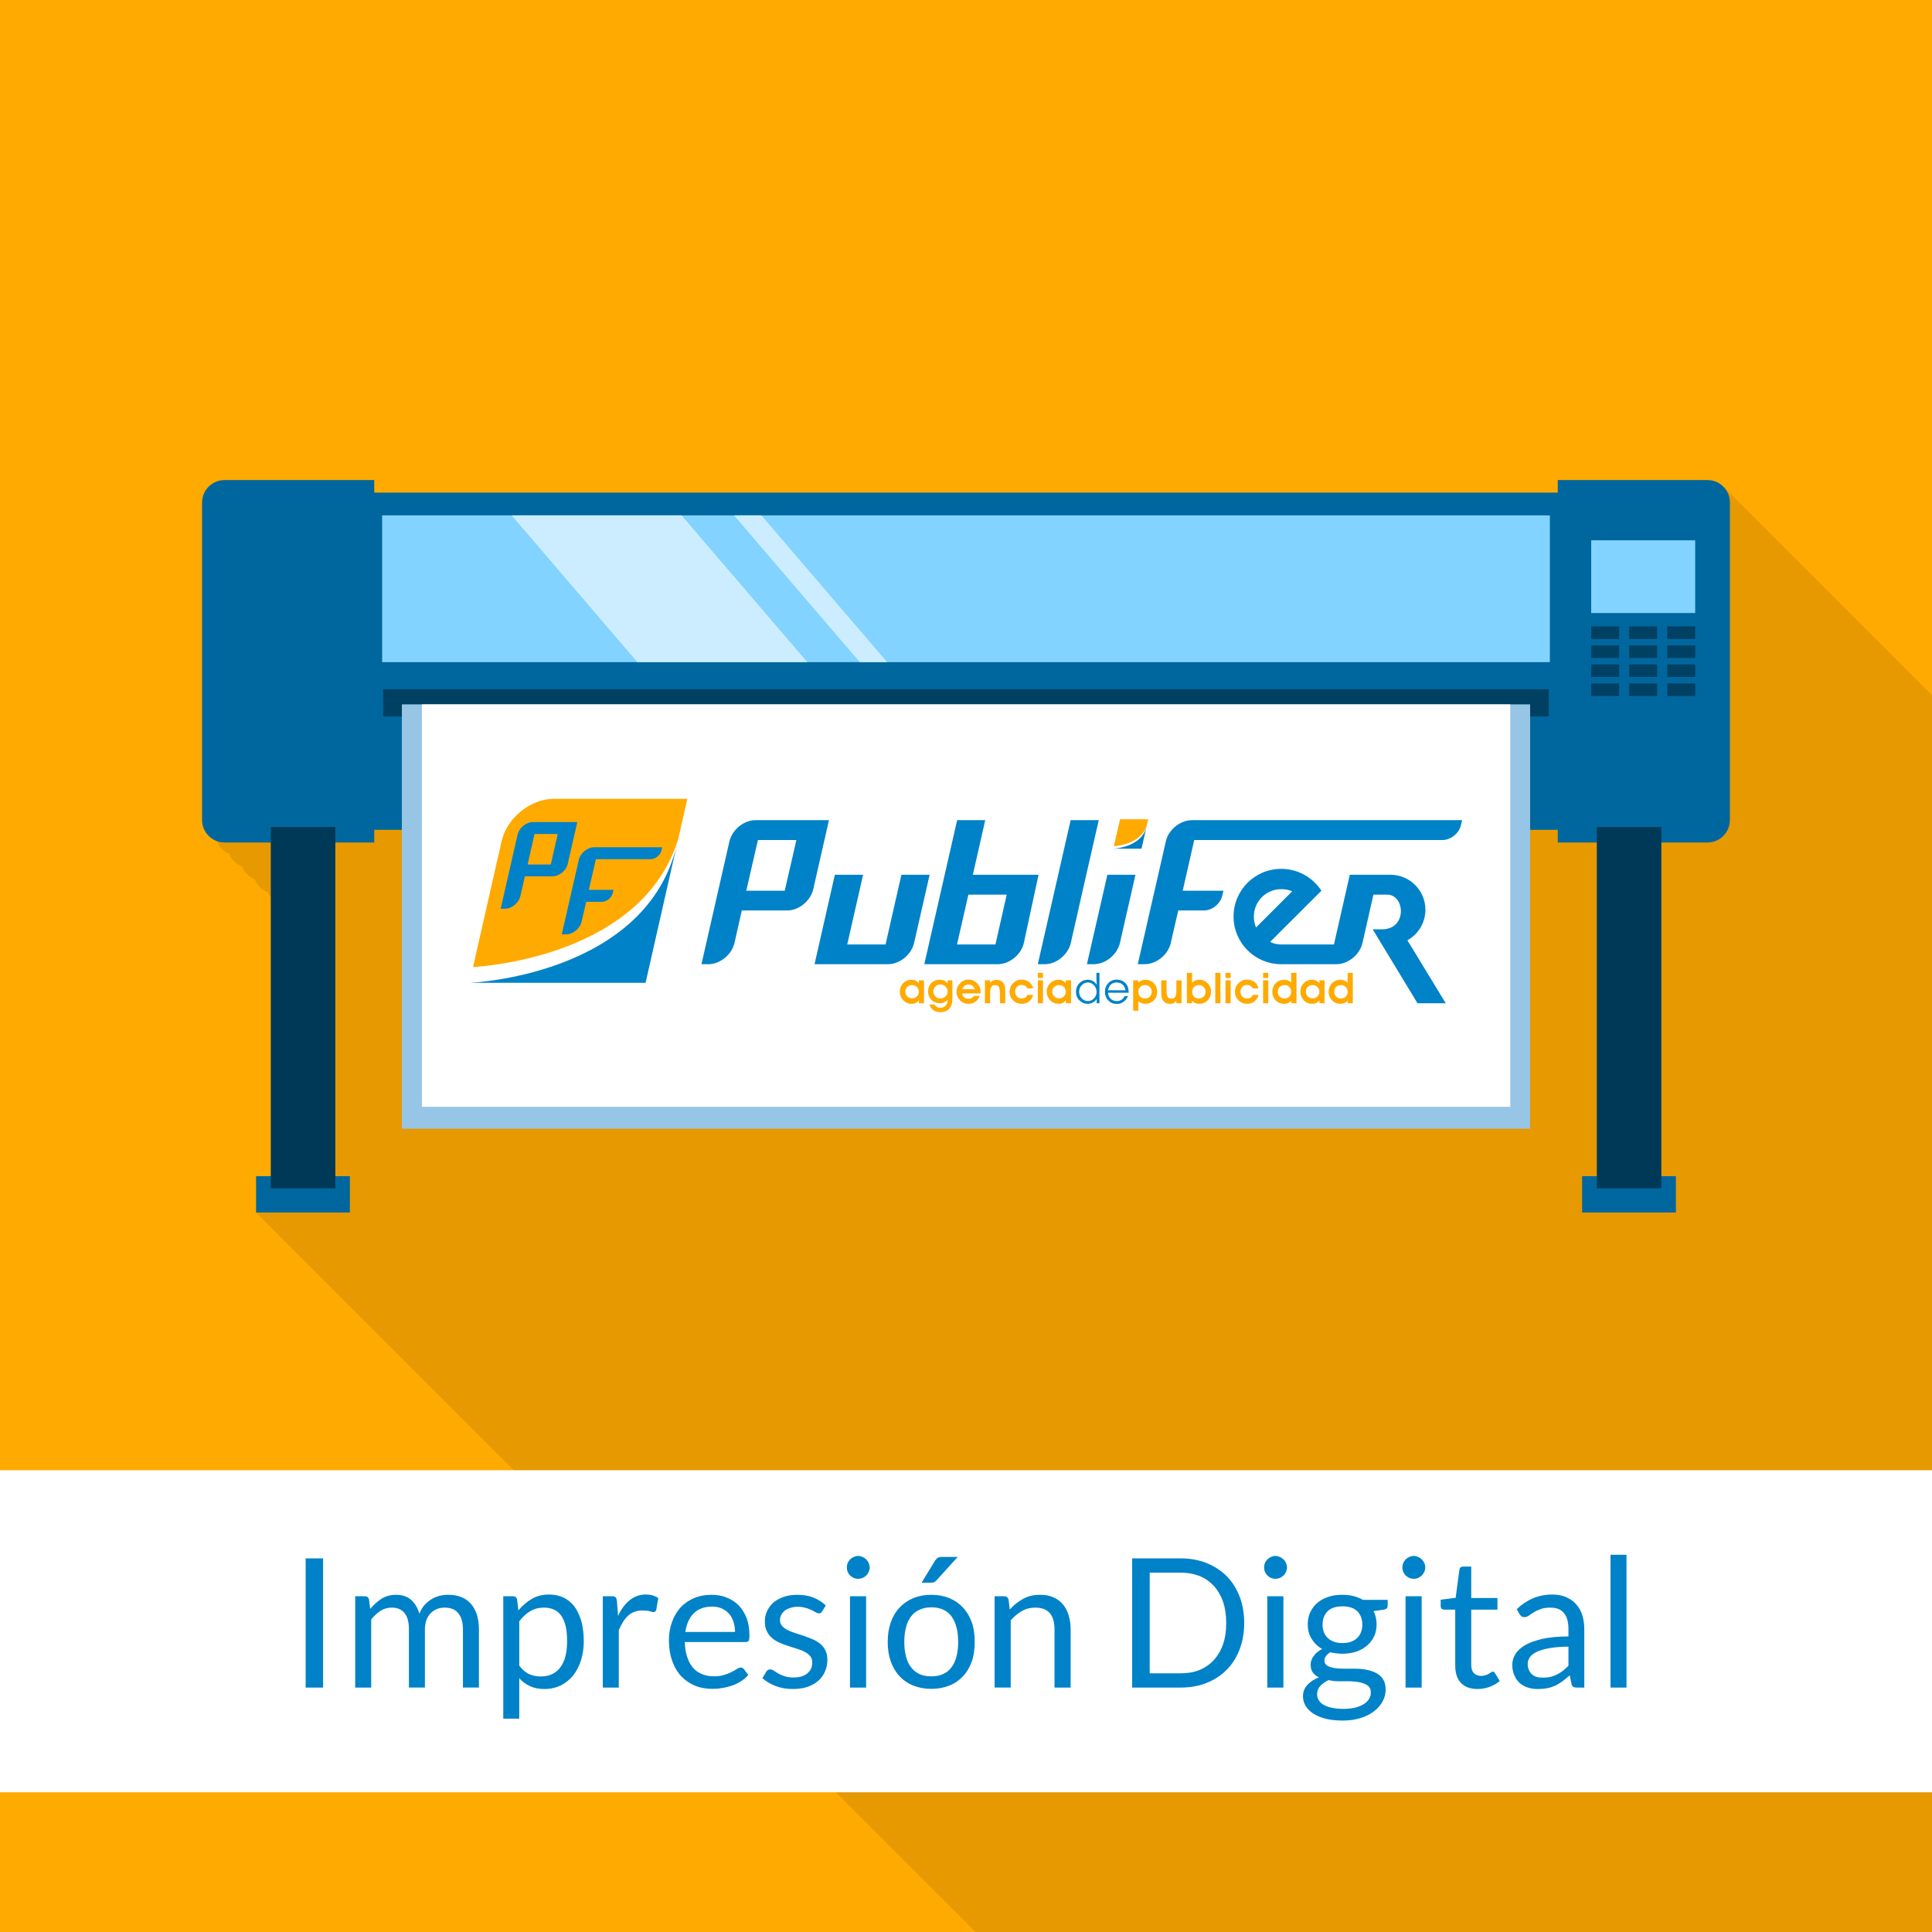
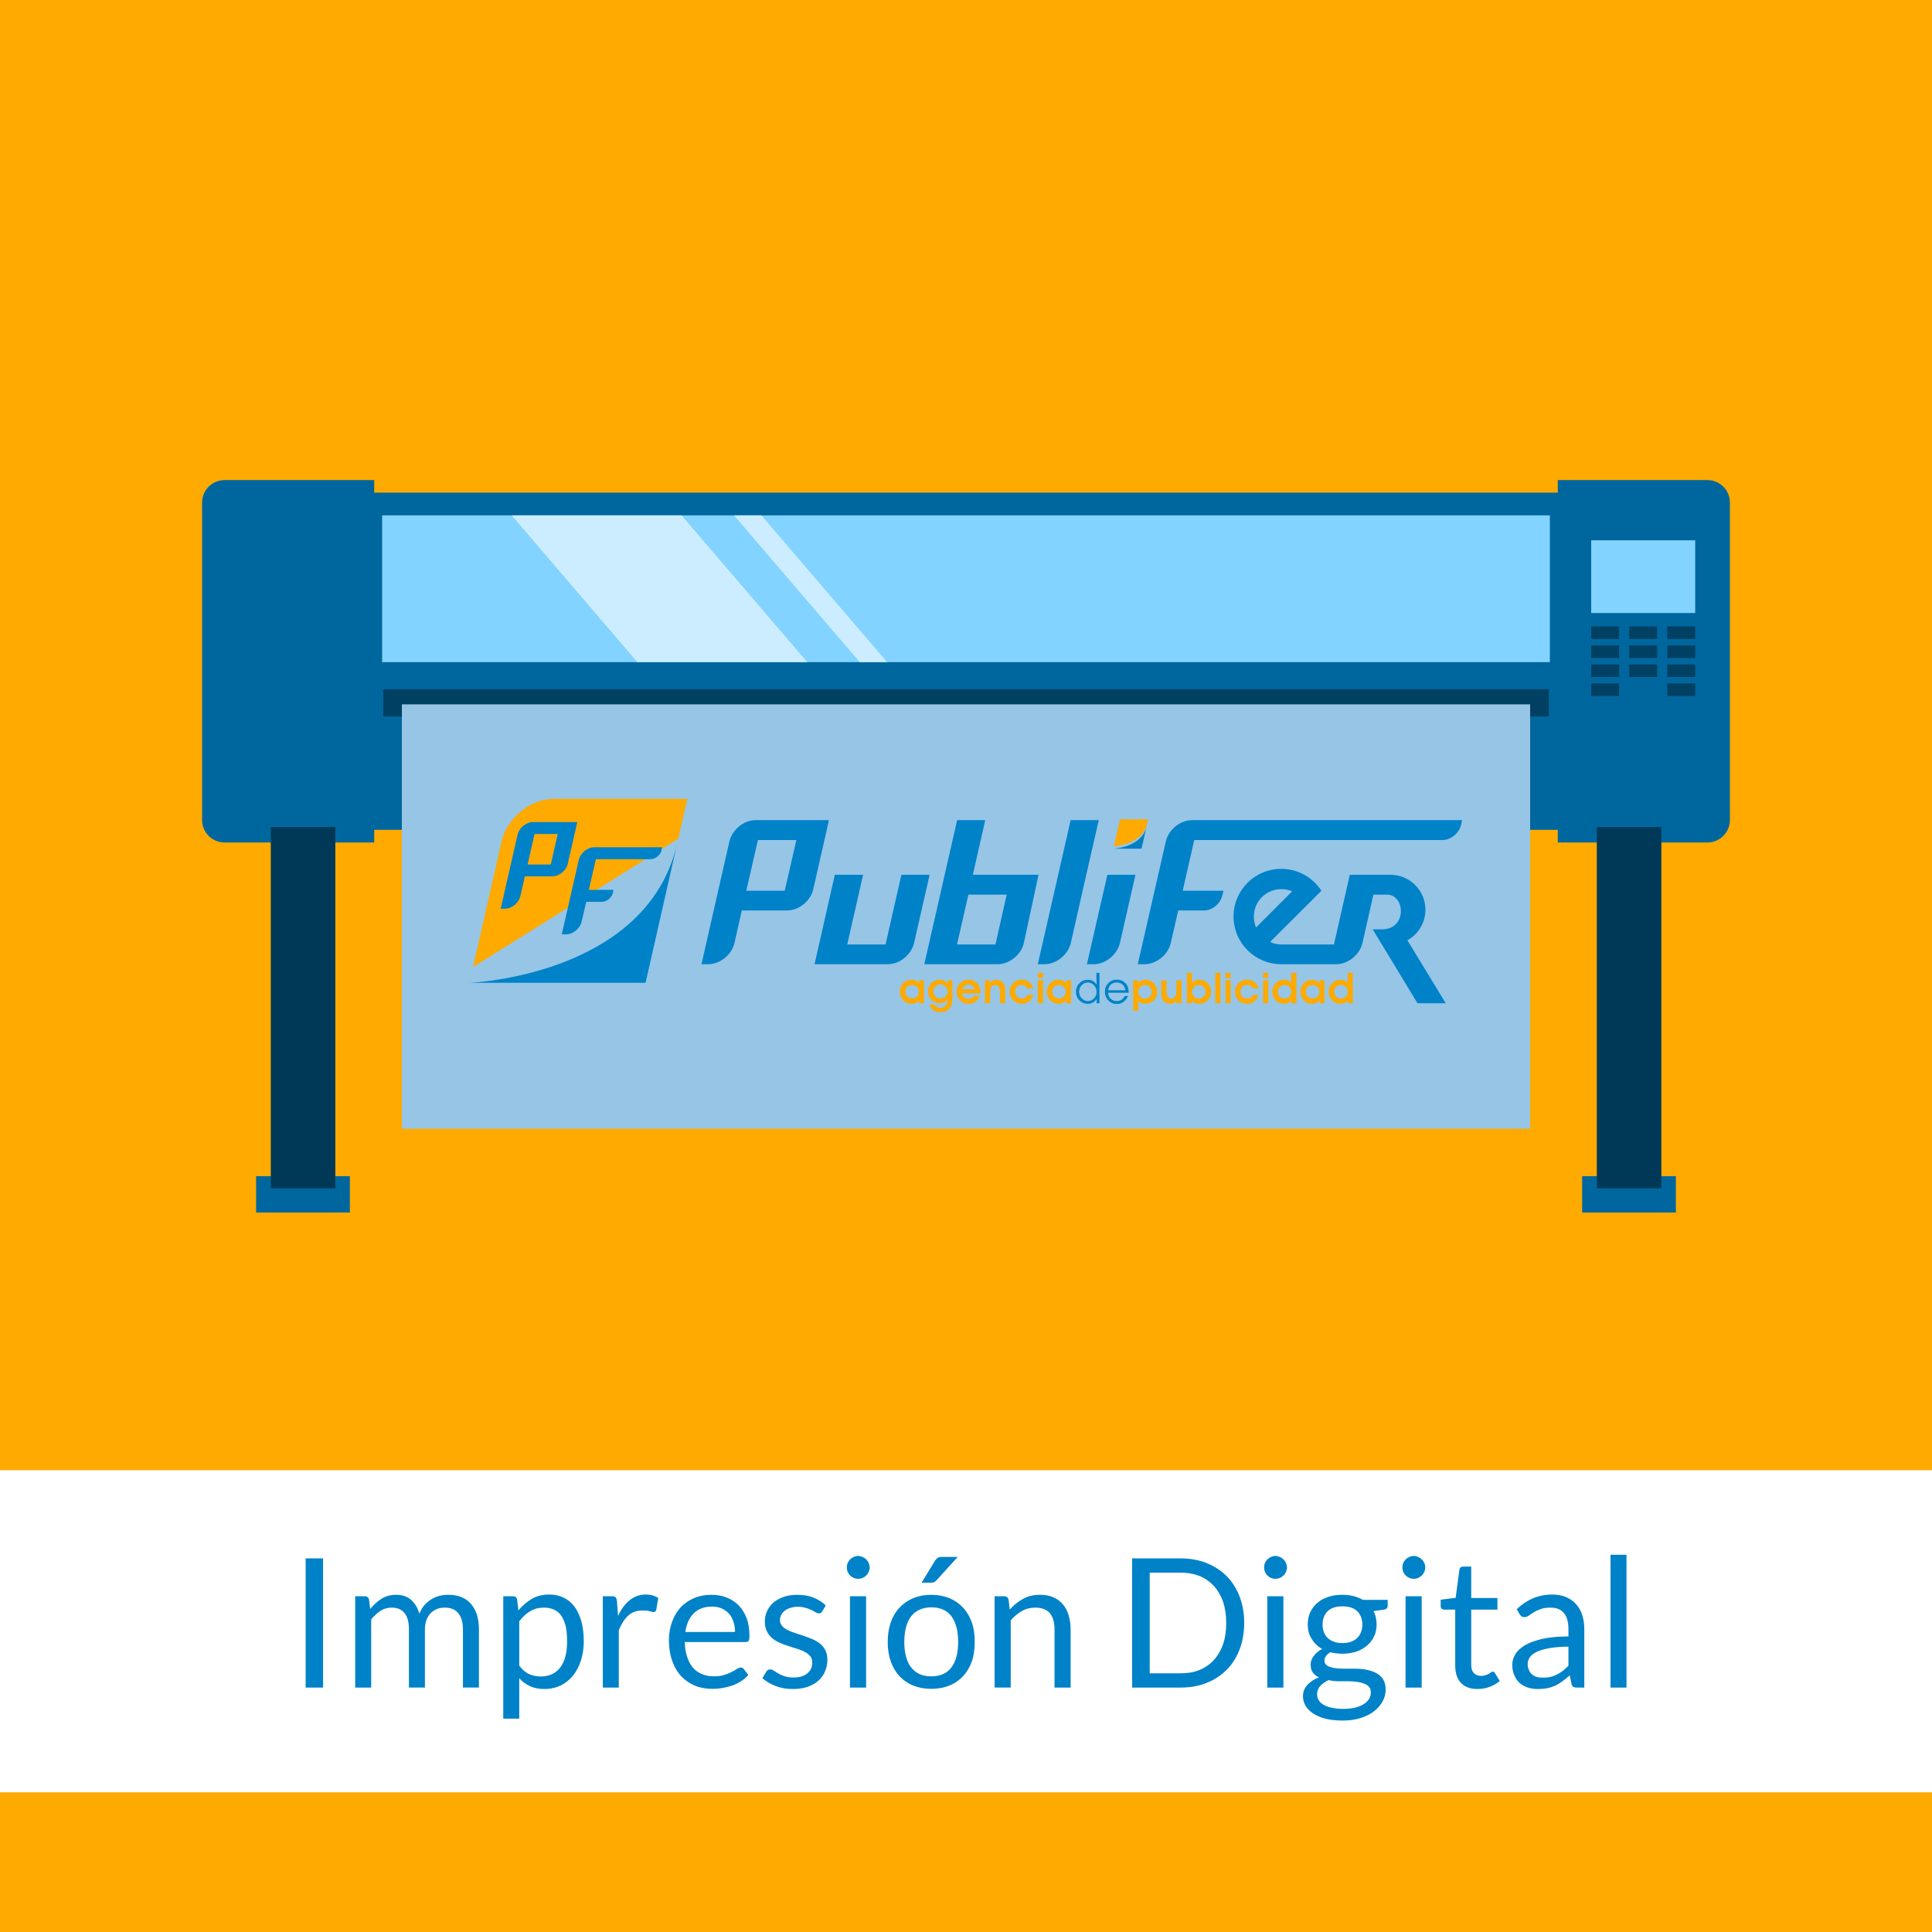
<svg xmlns="http://www.w3.org/2000/svg" xml:space="preserve" width="300px" height="300px" version="1.1" style="shape-rendering:geometricPrecision; text-rendering:geometricPrecision; image-rendering:optimizeQuality; fill-rule:evenodd; clip-rule:evenodd" viewBox="0 0 13413 13413">
  <defs>
    <style type="text/css">
   
    .fil2 {fill:none}
    .fil10 {fill:#96C5E6}
    .fil9 {fill:#003957}
    .fil8 {fill:#004063}
    .fil5 {fill:#00679E}
    .fil14 {fill:#0082C8}
    .fil6 {fill:#82D3FF}
    .fil7 {fill:#CCEDFF}
    .fil1 {fill:#E69900}
    .fil0 {fill:#FFAA00}
    .fil3 {fill:white}
    .fil11 {fill:white}
    .fil15 {fill:#007FC5}
    .fil13 {fill:#0082C8;fill-rule:nonzero}
    .fil4 {fill:#0082C8;fill-rule:nonzero}
    .fil12 {fill:#FFAA00;fill-rule:nonzero}
   
  </style>
    <clipPath id="id0">
-       <path d="M0 0l13413 0 0 13413 -13413 0 0 -13413z" />
-     </clipPath>
+       </clipPath>
  </defs>
  <g id="Capa_x0020_1">
    <g id="_1080020279472">
      <polygon class="fil0" points="0,0 13413,0 13413,13413 0,13413 " />
      <g style="clip-path:url(#id0)">
        <g>
          <path id="1" class="fil1" d="M1778 8418l0 -252 102 0 0 -1934c-9,-12 -17,-25 -22,-39 -41,-15 -73,-48 -89,-88 -40,-16 -73,-49 -89,-89 -40,-16 -73,-48 -88,-89 -41,-16 -74,-48 -89,-89 -58,-22 -100,-79 -100,-145l0 -2205c0,-85 70,-155 156,-155l1039 0 0 87 8217 0 0 -87 1040 0c42,0 80,17 108,44l13419 13420c27,26 42,64 42,105l0 2205c0,85 -70,155 -156,155l-321 0 0 2228 13 0 0 89 89 0 0 252 -651 0 0 -88 -89 0 0 -89 -89 0 0 -89 -89 0 0 -89 -89 0 0 -89 -88 0 0 -89 -89 0 0 -49 -7661 0 0 -89 -89 0 0 -88 -89 0 0 -89 -89 0 0 -89 -89 0 0 -89 -88 0 0 -89 -19 0 0 774 13 0 0 89 89 0 0 252 -651 0 -13414 -13413z" />
        </g>
      </g>
      <polygon class="fil2" points="0,0 13413,0 13413,13413 0,13413 " />
      <polygon class="fil3" points="0,10207 13413,10207 13413,12443 0,12443 " />
      <path class="fil4" d="M2243 11716l-121 0 0 -897 121 0 0 897zm223 0l0 -634 66 0c16,0 26,7 30,23l8 65c24,-29 50,-52 79,-71 29,-18 63,-27 101,-27 43,0 78,12 104,35 27,24 46,56 58,97 8,-23 20,-43 34,-60 15,-16 31,-30 49,-41 18,-11 37,-19 57,-24 20,-5 41,-7 62,-7 33,0 63,5 89,16 26,10 48,26 66,46 18,21 32,46 42,76 9,30 14,64 14,102l0 404 -111 0 0 -404c0,-49 -11,-87 -33,-113 -21,-26 -53,-38 -94,-38 -19,0 -36,3 -52,9 -17,7 -31,16 -44,29 -13,12 -22,28 -30,47 -7,19 -11,41 -11,66l0 404 -111 0 0 -404c0,-51 -10,-89 -31,-114 -20,-25 -50,-37 -89,-37 -28,0 -53,7 -77,22 -23,15 -45,35 -65,60l0 473 -111 0zm1028 216l0 -850 66 0c16,0 26,7 30,23l9 75c28,-33 59,-60 94,-80 34,-20 74,-30 120,-30 36,0 69,7 99,21 29,14 55,35 76,62 20,28 36,62 48,102 11,41 17,88 17,140 0,47 -7,91 -19,131 -13,40 -31,75 -54,105 -23,29 -52,52 -86,70 -34,16 -72,25 -115,25 -39,0 -73,-7 -100,-20 -28,-13 -53,-31 -74,-55l0 281 -111 0zm282 -771c-36,0 -68,8 -95,25 -28,16 -53,40 -76,70l0 308c21,27 43,47 67,58 25,11 52,17 82,17 59,0 104,-21 136,-63 32,-43 47,-103 47,-181 0,-41 -3,-77 -10,-107 -8,-29 -18,-54 -32,-73 -14,-19 -31,-33 -51,-41 -20,-9 -43,-13 -68,-13zm409 555l0 -634 64 0c12,0 20,2 25,7 4,5 7,13 9,25l8 105c21,-47 48,-83 80,-109 32,-26 69,-40 112,-40 18,0 34,2 48,6 14,5 27,10 39,18l-14 83c-3,10 -9,15 -20,15 -5,0 -14,-2 -26,-6 -13,-4 -29,-5 -51,-5 -39,0 -71,11 -97,35 -26,23 -48,58 -66,102l0 398 -111 0zm755 -644c38,0 73,6 105,19 33,13 60,31 84,55 23,24 41,54 55,89 13,35 19,76 19,121 0,17 -2,29 -5,35 -4,6 -11,9 -22,9l-422 0c1,40 7,75 17,104 10,30 23,55 41,75 17,20 38,34 63,44 24,10 51,15 81,15 28,0 52,-3 72,-10 21,-6 38,-13 52,-21 15,-7 27,-14 37,-21 10,-6 18,-9 25,-9 10,0 17,3 22,10l31 41c-14,17 -30,31 -49,43 -20,13 -40,23 -62,31 -22,7 -45,13 -68,17 -23,4 -47,6 -69,6 -44,0 -85,-7 -122,-22 -36,-15 -68,-37 -95,-65 -27,-29 -48,-64 -63,-107 -15,-42 -23,-90 -23,-145 0,-44 7,-85 21,-124 13,-38 33,-72 58,-100 25,-28 57,-50 93,-66 37,-16 78,-24 124,-24zm3 82c-54,0 -96,16 -127,47 -31,31 -50,74 -58,129l345 0c0,-26 -4,-50 -11,-71 -7,-22 -17,-40 -31,-56 -14,-15 -30,-27 -50,-36 -20,-9 -43,-13 -68,-13zm765 33c-5,9 -12,14 -23,14 -6,0 -13,-3 -21,-7 -8,-5 -18,-10 -29,-16 -12,-5 -25,-11 -41,-15 -16,-5 -35,-8 -57,-8 -18,0 -35,3 -50,8 -15,4 -28,11 -39,19 -10,9 -18,18 -24,29 -6,11 -9,24 -9,37 0,16 5,29 15,40 9,11 21,20 37,28 15,8 33,15 52,21 20,6 40,13 61,20 20,7 40,14 60,23 20,8 37,18 53,31 15,12 28,28 37,46 9,18 14,40 14,65 0,30 -5,56 -16,81 -10,25 -26,47 -46,65 -20,18 -45,32 -75,43 -30,10 -64,15 -103,15 -44,0 -84,-7 -120,-21 -36,-14 -66,-32 -91,-54l26 -44c3,-5 7,-10 12,-13 4,-3 10,-4 18,-4 8,0 15,3 24,9 8,6 18,12 30,19 12,7 27,14 43,19 17,6 38,9 64,9 22,0 41,-3 57,-8 16,-6 30,-13 41,-23 10,-10 19,-21 24,-33 5,-13 7,-26 7,-40 0,-18 -4,-32 -14,-44 -9,-11 -21,-21 -37,-29 -15,-9 -33,-16 -53,-22 -19,-6 -40,-12 -60,-19 -21,-6 -41,-14 -61,-23 -20,-8 -38,-19 -53,-32 -16,-13 -28,-29 -37,-48 -10,-19 -14,-42 -14,-69 0,-24 5,-48 15,-70 10,-22 24,-42 43,-59 20,-17 43,-30 71,-40 28,-10 60,-15 96,-15 42,0 79,6 112,19 34,14 62,32 86,55l-25 41zm305 -105l0 634 -112 0 0 -634 112 0zm25 -199c0,10 -3,20 -7,30 -4,9 -10,18 -17,25 -8,7 -16,13 -26,17 -9,4 -20,6 -31,6 -10,0 -20,-2 -30,-6 -9,-4 -18,-10 -25,-17 -7,-7 -13,-16 -17,-25 -4,-10 -6,-20 -6,-30 0,-11 2,-22 6,-32 4,-9 10,-18 17,-25 7,-7 16,-13 25,-17 10,-4 20,-7 30,-7 11,0 22,3 31,7 10,4 18,10 26,17 7,7 13,16 17,25 4,10 7,21 7,32zm428 189c46,0 88,8 125,23 38,16 69,38 95,66 27,29 47,63 61,103 14,40 20,85 20,135 0,50 -6,95 -20,135 -14,40 -34,74 -61,103 -26,28 -57,50 -95,65 -37,15 -79,23 -125,23 -47,0 -88,-8 -126,-23 -37,-15 -69,-37 -95,-65 -27,-29 -47,-63 -61,-103 -14,-40 -21,-85 -21,-135 0,-50 7,-95 21,-135 14,-40 34,-74 61,-103 26,-28 58,-50 95,-66 38,-15 79,-23 126,-23zm0 566c62,0 109,-21 140,-63 31,-42 46,-100 46,-176 0,-75 -15,-134 -46,-177 -31,-42 -78,-63 -140,-63 -32,0 -60,6 -83,17 -23,10 -43,26 -58,46 -16,21 -28,46 -35,76 -8,30 -12,64 -12,101 0,38 4,72 12,101 7,30 19,55 35,75 15,20 35,36 58,47 23,11 51,16 83,16zm183 -829l-146 161c-6,6 -11,11 -17,14 -5,2 -13,4 -22,4l-66 0 93 -152c6,-9 12,-16 19,-21 7,-4 17,-6 30,-6l109 0zm256 907l0 -634 67 0c15,0 25,7 30,23l8 69c28,-31 59,-55 93,-74 34,-19 73,-28 118,-28 34,0 65,5 91,17 27,11 49,28 67,49 18,21 31,46 40,76 9,30 14,62 14,98l0 404 -112 0 0 -404c0,-48 -10,-85 -32,-112 -22,-26 -56,-39 -101,-39 -33,0 -64,7 -92,23 -29,16 -55,38 -79,65l0 467 -112 0zm1733 -448c0,67 -11,128 -32,183 -21,55 -51,103 -90,142 -39,39 -86,70 -140,91 -54,22 -114,32 -180,32l-336 0 0 -897 336 0c66,0 126,11 180,32 54,22 101,52 140,91 39,40 69,87 90,142 21,55 32,117 32,184zm-125 0c0,-55 -7,-104 -22,-148 -15,-43 -37,-80 -64,-110 -28,-30 -61,-53 -100,-69 -39,-15 -83,-23 -131,-23l-214 0 0 699 214 0c48,0 92,-7 131,-23 39,-16 72,-39 100,-69 27,-30 49,-66 64,-110 15,-43 22,-92 22,-147zm397 -186l0 634 -112 0 0 -634 112 0zm25 -199c0,10 -3,20 -7,30 -4,9 -10,18 -17,25 -8,7 -16,13 -26,17 -10,4 -20,6 -31,6 -10,0 -20,-2 -30,-6 -9,-4 -18,-10 -25,-17 -7,-7 -13,-16 -17,-25 -4,-10 -6,-20 -6,-30 0,-11 2,-22 6,-32 4,-9 10,-18 17,-25 7,-7 16,-13 25,-17 10,-4 20,-7 30,-7 11,0 21,3 31,7 10,4 18,10 26,17 7,7 13,16 17,25 4,10 7,21 7,32zm385 189c27,0 53,3 77,9 24,6 46,15 65,26l172 0 0 42c0,14 -8,23 -26,26l-72 10c14,27 21,58 21,91 0,31 -5,59 -17,84 -12,26 -29,47 -50,65 -21,18 -46,32 -75,42 -29,9 -61,14 -95,14 -30,0 -58,-4 -84,-10 -14,8 -24,17 -31,27 -7,10 -10,20 -10,29 0,16 6,28 18,36 12,8 28,13 48,17 20,3 43,5 69,5 25,0 51,0 78,0 26,0 52,2 77,7 26,5 49,12 69,23 20,10 36,25 48,43 12,19 18,43 18,73 0,27 -7,54 -20,79 -14,26 -33,49 -59,69 -25,20 -56,36 -93,48 -37,12 -78,18 -125,18 -46,0 -87,-4 -121,-13 -35,-9 -64,-22 -87,-37 -23,-16 -40,-34 -52,-54 -11,-20 -17,-41 -17,-64 0,-31 10,-57 30,-79 20,-22 47,-40 81,-53 -18,-8 -32,-19 -42,-33 -11,-14 -16,-33 -16,-56 0,-9 1,-18 5,-28 3,-10 8,-20 15,-29 7,-10 15,-19 25,-28 10,-8 22,-16 35,-23 -31,-17 -55,-41 -73,-70 -18,-29 -27,-63 -27,-102 0,-31 6,-59 18,-84 12,-25 28,-47 50,-65 21,-18 46,-31 76,-41 29,-10 61,-14 97,-14zm197 677c0,-16 -4,-29 -13,-39 -9,-9 -20,-17 -36,-22 -15,-6 -32,-10 -51,-12 -20,-3 -41,-4 -62,-4 -22,0 -44,0 -67,0 -22,0 -44,-3 -64,-8 -24,11 -43,25 -58,41 -15,16 -22,36 -22,58 0,14 3,28 11,40 7,12 18,23 33,32 15,9 34,16 57,21 23,5 49,8 80,8 30,0 57,-3 81,-8 24,-6 44,-14 60,-24 17,-10 29,-22 38,-36 9,-14 13,-30 13,-47zm-197 -342c22,0 42,-3 59,-9 18,-7 32,-15 44,-27 11,-11 20,-24 26,-40 6,-16 9,-33 9,-52 0,-39 -12,-70 -35,-93 -24,-23 -58,-34 -103,-34 -45,0 -79,11 -103,34 -23,23 -35,54 -35,93 0,19 3,36 9,52 6,16 15,29 26,40 12,12 27,20 44,27 17,6 36,9 59,9zm550 -325l0 634 -112 0 0 -634 112 0zm25 -199c0,10 -2,20 -7,30 -4,9 -10,18 -17,25 -8,7 -16,13 -26,17 -9,4 -19,6 -30,6 -11,0 -21,-2 -31,-6 -9,-4 -17,-10 -25,-17 -7,-7 -13,-16 -17,-25 -4,-10 -6,-20 -6,-30 0,-11 2,-22 6,-32 4,-9 10,-18 17,-25 8,-7 16,-13 25,-17 10,-4 20,-7 31,-7 11,0 21,3 30,7 10,4 18,10 26,17 7,7 13,16 17,25 5,10 7,21 7,32zm363 843c-50,0 -88,-14 -115,-42 -27,-28 -40,-68 -40,-121l0 -388 -77 0c-6,0 -12,-2 -17,-6 -4,-4 -7,-10 -7,-18l0 -45 104 -13 26 -196c1,-6 4,-12 8,-15 5,-4 11,-6 18,-6l56 0 0 218 182 0 0 81 -182 0 0 381c0,27 6,47 19,60 13,13 30,19 51,19 11,0 21,-2 30,-5 9,-3 16,-6 22,-10 6,-4 12,-7 16,-10 5,-4 8,-5 12,-5 5,0 11,3 15,11l33 54c-19,17 -43,31 -70,41 -27,10 -55,15 -84,15zm741 -10l-49 0c-11,0 -20,-1 -27,-5 -6,-3 -11,-10 -13,-21l-12 -59c-17,15 -33,28 -49,40 -16,12 -33,22 -50,31 -18,8 -36,14 -56,18 -20,4 -42,6 -66,6 -25,0 -48,-3 -69,-10 -22,-7 -41,-17 -57,-31 -15,-14 -28,-31 -37,-53 -10,-21 -15,-46 -15,-75 0,-25 7,-49 21,-72 14,-24 36,-44 67,-63 31,-18 71,-32 120,-44 50,-11 111,-17 182,-17l0 -50c0,-50 -10,-87 -31,-112 -21,-26 -52,-38 -94,-38 -27,0 -50,3 -68,10 -19,7 -35,14 -48,23 -14,8 -26,16 -35,23 -10,7 -20,10 -30,10 -7,0 -14,-1 -19,-5 -6,-4 -10,-9 -14,-15l-20 -35c35,-34 73,-59 113,-76 41,-17 86,-26 135,-26 35,0 67,6 95,18 27,12 50,28 69,49 19,21 33,46 43,76 9,29 14,62 14,97l0 406zm-289 -69c19,0 37,-1 54,-5 16,-4 31,-10 46,-17 14,-7 28,-16 41,-26 13,-11 26,-22 38,-35l0 -132c-51,0 -95,4 -130,10 -36,6 -65,15 -88,25 -23,11 -39,23 -49,37 -10,15 -16,30 -16,48 0,17 3,31 9,43 5,12 12,22 22,30 9,8 20,14 32,17 13,4 26,5 41,5zm582 -853l0 922 -111 0 0 -922 111 0z" />
      <g>
        <path class="fil5" d="M2598 3420l8217 0 0 -87 1040 0c85,0 155,70 155,155l0 2205c0,86 -70,156 -155,156l-1040 0 0 -88 -8217 0 0 88 -1039 0c-86,0 -156,-70 -156,-156l0 -2205c0,-85 70,-155 156,-155l1039 0 0 87zm8386 4746l651 0 0 252 -651 0 0 -252zm-9206 0l651 0 0 252 -651 0 0 -252z" />
        <polygon class="fil6" points="2653,3578 10760,3578 10760,4597 2653,4597 " />
        <path class="fil7" d="M3552 3578l1180 0 873 1019 -1180 0 -873 -1019zm1544 0l190 0 873 1019 -190 0 -873 -1019z" />
        <polygon class="fil8" points="2660,4974 10753,4974 10753,4785 2660,4785 " />
        <path class="fil9" d="M11086 5742l448 0 0 2508 -448 0 0 -2508zm-9206 0l448 0 0 2508 -448 0 0 -2508z" />
        <polygon class="fil10" points="2790,7836 10623,7836 10623,4890 2790,4890 " />
-         <polygon class="fil11" points="2929,7684 10485,7684 10485,4890 2929,4890 " />
        <polygon class="fil6" points="11047,3751 11769,3751 11769,4256 11047,4256 " />
        <polygon class="fil8" points="11047,4436 11241,4436 11241,4349 11047,4349 " />
        <polygon class="fil8" points="11575,4436 11769,4436 11769,4349 11575,4349 " />
        <polygon class="fil8" points="11311,4436 11505,4436 11505,4349 11311,4349 " />
        <polygon class="fil8" points="11047,4568 11241,4568 11241,4481 11047,4481 " />
        <polygon class="fil8" points="11575,4568 11769,4568 11769,4481 11575,4481 " />
        <polygon class="fil8" points="11311,4568 11505,4568 11505,4481 11311,4481 " />
        <polygon class="fil8" points="11047,4700 11241,4700 11241,4613 11047,4613 " />
        <polygon class="fil8" points="11575,4700 11769,4700 11769,4613 11575,4613 " />
        <polygon class="fil8" points="11311,4700 11505,4700 11505,4613 11311,4613 " />
        <polygon class="fil8" points="11047,4832 11241,4832 11241,4745 11047,4745 " />
        <polygon class="fil8" points="11575,4832 11769,4832 11769,4745 11575,4745 " />
-         <polygon class="fil8" points="11311,4832 11505,4832 11505,4745 11311,4745 " />
        <g>
          <path class="fil12" d="M6285 6884c0,14 5,25 14,34 9,9 20,13 34,13 13,0 23,-4 32,-13 9,-9 14,-20 14,-32 0,-14 -5,-25 -14,-34 -9,-9 -20,-13 -34,-13 -13,0 -23,4 -32,13 -9,8 -14,19 -14,32zm94 81l1 -22c-5,9 -12,15 -20,19 -9,5 -18,7 -30,7 -24,0 -43,-8 -59,-24 -16,-17 -24,-37 -24,-60 0,-24 8,-43 23,-59 16,-16 36,-24 59,-24 10,0 20,2 28,6 8,4 16,10 23,19l-1 -21 36 0 0 159 -36 0zm101 -82c0,14 4,25 14,35 9,9 21,14 34,14 15,0 27,-5 36,-14 10,-9 15,-21 15,-34 0,-14 -5,-25 -15,-35 -9,-9 -21,-14 -35,-14 -14,0 -26,5 -35,14 -10,9 -14,20 -14,34zm99 -77l33 0 0 133c0,27 -8,49 -22,65 -15,15 -35,23 -61,23 -19,0 -35,-4 -48,-13 -13,-9 -23,-23 -29,-40l36 0c4,7 10,13 17,17 7,4 16,6 25,6 14,0 26,-6 35,-16 10,-10 14,-23 14,-39l0 -2c-7,9 -15,15 -24,19 -9,4 -20,6 -31,6 -23,0 -42,-8 -58,-23 -15,-16 -23,-36 -23,-59 0,-23 7,-42 23,-58 15,-15 34,-23 57,-23 11,0 22,2 31,6 9,4 17,11 25,19l0 -21zm189 62c-3,-11 -9,-19 -16,-24 -8,-6 -17,-9 -29,-9 -9,0 -18,3 -26,9 -8,6 -14,14 -16,24l87 0zm-88 29c1,12 5,21 13,27 8,7 19,10 31,10 8,0 16,-1 22,-5 7,-3 12,-8 16,-15l40 0c-7,18 -17,31 -30,41 -14,9 -30,14 -47,14 -24,0 -44,-8 -60,-24 -16,-17 -24,-36 -24,-59 0,-24 8,-44 25,-60 16,-17 35,-25 57,-25 24,0 44,8 60,25 17,17 25,37 25,62 0,3 0,5 0,6 0,1 -1,2 -1,3l-127 0zm194 -91l0 18c6,-7 12,-13 19,-16 7,-4 15,-5 24,-5 12,0 21,2 30,6 9,4 16,11 21,20 4,6 7,12 9,20 1,7 2,18 2,32l0 84 -37 0 0 -70c0,-22 -3,-37 -8,-44 -5,-8 -13,-12 -25,-12 -13,0 -21,4 -27,13 -5,9 -8,24 -8,45l0 68 -36 0 0 -159 36 0zm259 56c-4,-8 -10,-14 -17,-18 -7,-4 -15,-6 -24,-6 -13,0 -23,4 -32,13 -8,9 -12,21 -12,34 0,14 4,25 13,34 8,9 19,13 32,13 10,0 19,-2 25,-6 7,-4 12,-11 15,-19l39 0c-4,19 -13,34 -27,45 -15,12 -32,17 -52,17 -23,0 -43,-8 -60,-24 -16,-17 -24,-36 -24,-59 0,-24 8,-44 25,-60 16,-17 35,-25 58,-25 20,0 38,6 52,16 15,11 24,26 29,45l-40 0zm72 -56l36 0 0 159 -36 0 0 -159zm36 -16l-36 0 0 -36 36 0 0 36zm64 94c0,14 5,25 14,34 9,9 21,13 34,13 13,0 24,-4 33,-13 9,-9 13,-20 13,-32 0,-14 -4,-25 -13,-34 -10,-9 -21,-13 -34,-13 -13,0 -24,4 -33,13 -9,8 -14,19 -14,32zm95 81l0 -22c-5,9 -12,15 -20,19 -8,5 -18,7 -30,7 -23,0 -43,-8 -59,-24 -16,-17 -24,-37 -24,-60 0,-24 8,-43 24,-59 15,-16 35,-24 58,-24 11,0 20,2 28,6 9,4 16,10 23,19l-1 -21 37 0 0 159 -36 0z" />
          <path class="fil13" d="M7553 6950c16,0 30,-6 42,-19 12,-12 18,-27 18,-44 0,-18 -6,-34 -18,-47 -11,-12 -26,-19 -42,-19 -17,0 -31,6 -43,19 -12,12 -18,27 -18,45 0,18 6,34 18,46 12,13 26,19 43,19zm80 -196l0 211 -20 0 1 -30c-7,11 -16,19 -27,25 -10,6 -22,9 -35,9 -23,0 -42,-8 -58,-24 -16,-16 -24,-36 -24,-60 0,-23 8,-43 24,-59 15,-16 35,-24 58,-24 13,0 25,3 36,9 10,6 19,15 26,26 0,-10 -1,-18 -1,-24 0,-5 -1,-9 -1,-11l0 -48 21 0zm181 121c-4,-18 -11,-32 -22,-41 -10,-9 -24,-13 -40,-13 -16,0 -29,5 -40,14 -10,10 -17,23 -19,40l121 0zm22 17l-143 0c0,17 7,31 18,42 12,11 26,16 43,16 12,0 22,-3 32,-9 9,-6 17,-15 22,-26l23 0c-7,17 -17,31 -31,40 -13,10 -28,15 -46,15 -24,0 -44,-8 -59,-24 -16,-16 -24,-37 -24,-61 0,-24 8,-44 24,-60 15,-16 35,-24 59,-24 24,0 44,9 60,25 15,16 22,38 22,65l0 1z" />
          <path class="fil12" d="M7948 6932c14,0 25,-4 34,-13 10,-9 14,-21 14,-34 0,-13 -4,-24 -13,-33 -10,-9 -21,-13 -34,-13 -14,0 -25,4 -33,13 -9,8 -13,19 -13,33 0,14 4,25 13,34 8,9 19,13 32,13zm-81 85l0 -211 36 0 -1 17c7,-7 14,-12 23,-16 8,-3 17,-5 27,-5 23,0 43,8 59,24 15,16 23,36 23,60 0,23 -8,43 -23,59 -16,16 -36,24 -58,24 -10,0 -19,-1 -27,-5 -9,-3 -17,-8 -24,-15 0,2 0,4 1,6 0,2 0,6 0,10l0 52 -36 0zm195 -211l37 0 0 71 0 2c0,21 3,35 8,43 5,8 13,11 25,11 13,0 22,-4 27,-13 5,-8 8,-24 8,-45l0 -69 36 0 0 159 -36 0 0 -17c-6,7 -12,12 -19,16 -7,4 -15,5 -24,5 -20,0 -35,-6 -46,-18 -10,-12 -16,-30 -16,-53l0 -92zm308 80c0,-14 -5,-25 -14,-34 -9,-9 -20,-13 -34,-13 -13,0 -24,4 -32,13 -9,9 -14,21 -14,34 0,13 5,24 14,33 8,9 19,13 32,13 14,0 25,-4 34,-13 9,-9 14,-20 14,-33zm-130 -132l36 0 0 52c0,4 0,8 0,10 0,2 0,4 -1,6 8,-7 16,-12 24,-15 8,-3 17,-5 27,-5 23,0 42,8 58,24 16,16 24,36 24,59 0,24 -8,43 -24,60 -15,16 -35,24 -58,24 -10,0 -19,-2 -28,-5 -8,-4 -16,-9 -23,-16l1 17 -36 0 0 -211zm197 0l36 0 0 211 -36 0 0 -211zm71 52l36 0 0 159 -36 0 0 -159zm36 -16l-36 0 0 -36 36 0 0 36zm154 72c-5,-8 -10,-14 -17,-18 -7,-4 -15,-6 -25,-6 -12,0 -23,4 -31,13 -9,9 -13,21 -13,34 0,14 5,25 13,34 9,9 20,13 33,13 10,0 18,-2 25,-6 6,-4 11,-11 15,-19l39 0c-4,19 -14,34 -28,45 -14,12 -31,17 -51,17 -24,0 -44,-8 -60,-24 -16,-17 -24,-36 -24,-59 0,-24 8,-44 24,-60 17,-17 36,-25 58,-25 21,0 38,6 53,16 14,11 24,26 28,45l-39 0zm71 -56l36 0 0 159 -36 0 0 -159zm36 -16l-36 0 0 -36 36 0 0 36zm114 49c-14,0 -25,4 -34,13 -9,9 -14,20 -14,34 0,13 5,24 14,33 9,9 20,13 33,13 14,0 25,-4 33,-13 9,-9 13,-20 13,-33 0,-14 -4,-25 -13,-34 -8,-9 -19,-13 -32,-13zm82 -85l0 211 -37 0 1 -17c-7,7 -14,12 -23,16 -8,3 -17,5 -27,5 -23,0 -43,-8 -59,-24 -15,-16 -23,-36 -23,-60 0,-23 8,-43 24,-59 15,-16 35,-24 58,-24 9,0 18,2 27,5 8,3 16,8 23,15 0,-2 0,-4 0,-6 -1,-2 -1,-6 -1,-10l0 -52 37 0zm65 130c0,14 4,25 14,34 9,9 20,13 34,13 12,0 23,-4 32,-13 9,-9 14,-20 14,-32 0,-14 -5,-25 -14,-34 -9,-9 -20,-13 -34,-13 -13,0 -24,4 -33,13 -9,8 -13,19 -13,32zm94 81l1 -22c-6,9 -12,15 -21,19 -8,5 -18,7 -29,7 -24,0 -44,-8 -59,-24 -16,-17 -24,-37 -24,-60 0,-24 8,-43 23,-59 16,-16 35,-24 59,-24 10,0 19,2 28,6 8,4 16,10 23,19l-1 -21 36 0 0 159 -36 0zm151 -126c-14,0 -26,4 -35,13 -9,9 -13,20 -13,34 0,13 4,24 13,33 9,9 20,13 34,13 13,0 24,-4 33,-13 9,-9 13,-20 13,-33 0,-14 -4,-25 -13,-34 -9,-9 -19,-13 -32,-13zm81 -85l0 211 -36 0 1 -17c-7,7 -15,12 -23,16 -8,3 -18,5 -28,5 -23,0 -42,-8 -58,-24 -16,-16 -24,-36 -24,-60 0,-23 8,-43 24,-59 16,-16 35,-24 58,-24 10,0 19,2 27,5 8,3 16,8 24,15 0,-2 -1,-4 -1,-6 0,-2 0,-6 0,-10l0 -52 36 0z" />
          <path class="fil14" d="M5245 5694l510 0 -109 480c-19,81 -100,147 -181,147l-315 0 -51 226c-19,81 -100,147 -181,147l-48 0 194 -853c19,-81 100,-147 181,-147zm203 490l81 -352 -267 0 -81 352 267 0zm717 510l-510 0 141 -621 196 0 -110 484 266 0 110 -484 196 0 -108 474c-19,81 -100,147 -181,147zm589 -621l456 0 -102 474c-18,81 -100,147 -181,147l-510 0c76,-333 152,-667 228,-1000l195 0 -86 379zm235 138l-266 0 -79 346 267 0 78 -346zm445 336c-19,81 -100,147 -181,147l-48 0c76,-333 152,-667 228,-1000l195 0c-65,284 -130,569 -194,853zm341 0c-19,81 -100,147 -181,147l-48 0 142 -621 195 0 -108 474zm500 -853l1876 0 -8 34c-13,57 -70,103 -127,104l-1725 0 -80 352 283 0 -8 33c-13,57 -70,104 -127,104l-179 0 -52 226c-18,81 -100,147 -181,147l-48 0 195 -853c18,-81 100,-147 181,-147zm1762 1271l-266 -437c75,-42 125,-121 125,-212 0,-134 -108,-242 -242,-243l0 0 -283 0 -110 484 -366 0c-24,0 -59,-6 -76,-19l355 -354c-59,-91 -162,-152 -279,-152 -183,0 -331,148 -331,331 0,183 148,331 331,331l335 0 17 0 31 0c81,0 162,-66 181,-147l76 -336 95 0c125,0 142,241 -36,241l-64 0 311 513 196 0zm-1317 -526l251 -251c-23,-10 -49,-15 -76,-15 -105,0 -190,85 -190,190 0,27 5,53 15,76z" />
          <g>
            <path class="fil15" d="M7960 5738l-35 154 -195 0c0,0 196,-8 230,-154z" />
            <path class="fil12" d="M7733 5875l43 -187 195 0 -10 44c-39,128 -210,142 -228,143z" />
          </g>
          <g>
-             <path class="fil12" d="M3284 6714l198 -873c37,-162 200,-295 362,-295l928 0 -63 277c-244,800 -1312,884 -1425,891z" />
+             <path class="fil12" d="M3284 6714l198 -873c37,-162 200,-295 362,-295l928 0 -63 277z" />
            <path class="fil14" d="M4701 5857l-219 966 -1219 0c0,0 1229,-49 1438,-966zm-574 25l470 0 -4 21c-8,34 -43,62 -77,62l-379 0 -49 213 171 0 -4 20c-8,35 -43,63 -77,63l-108 0 -32 137c-11,49 -60,89 -109,89l-29 0 118 -516c11,-49 60,-89 109,-89zm-303 120l48 -212 -161 0 -48 212 161 0zm-123 -295l307 0 -66 289c-11,49 -60,88 -108,88l-190 0 -31 136c-11,49 -60,89 -108,89l-29 0 117 -513c11,-49 60,-89 108,-89z" />
          </g>
        </g>
      </g>
    </g>
  </g>
</svg>